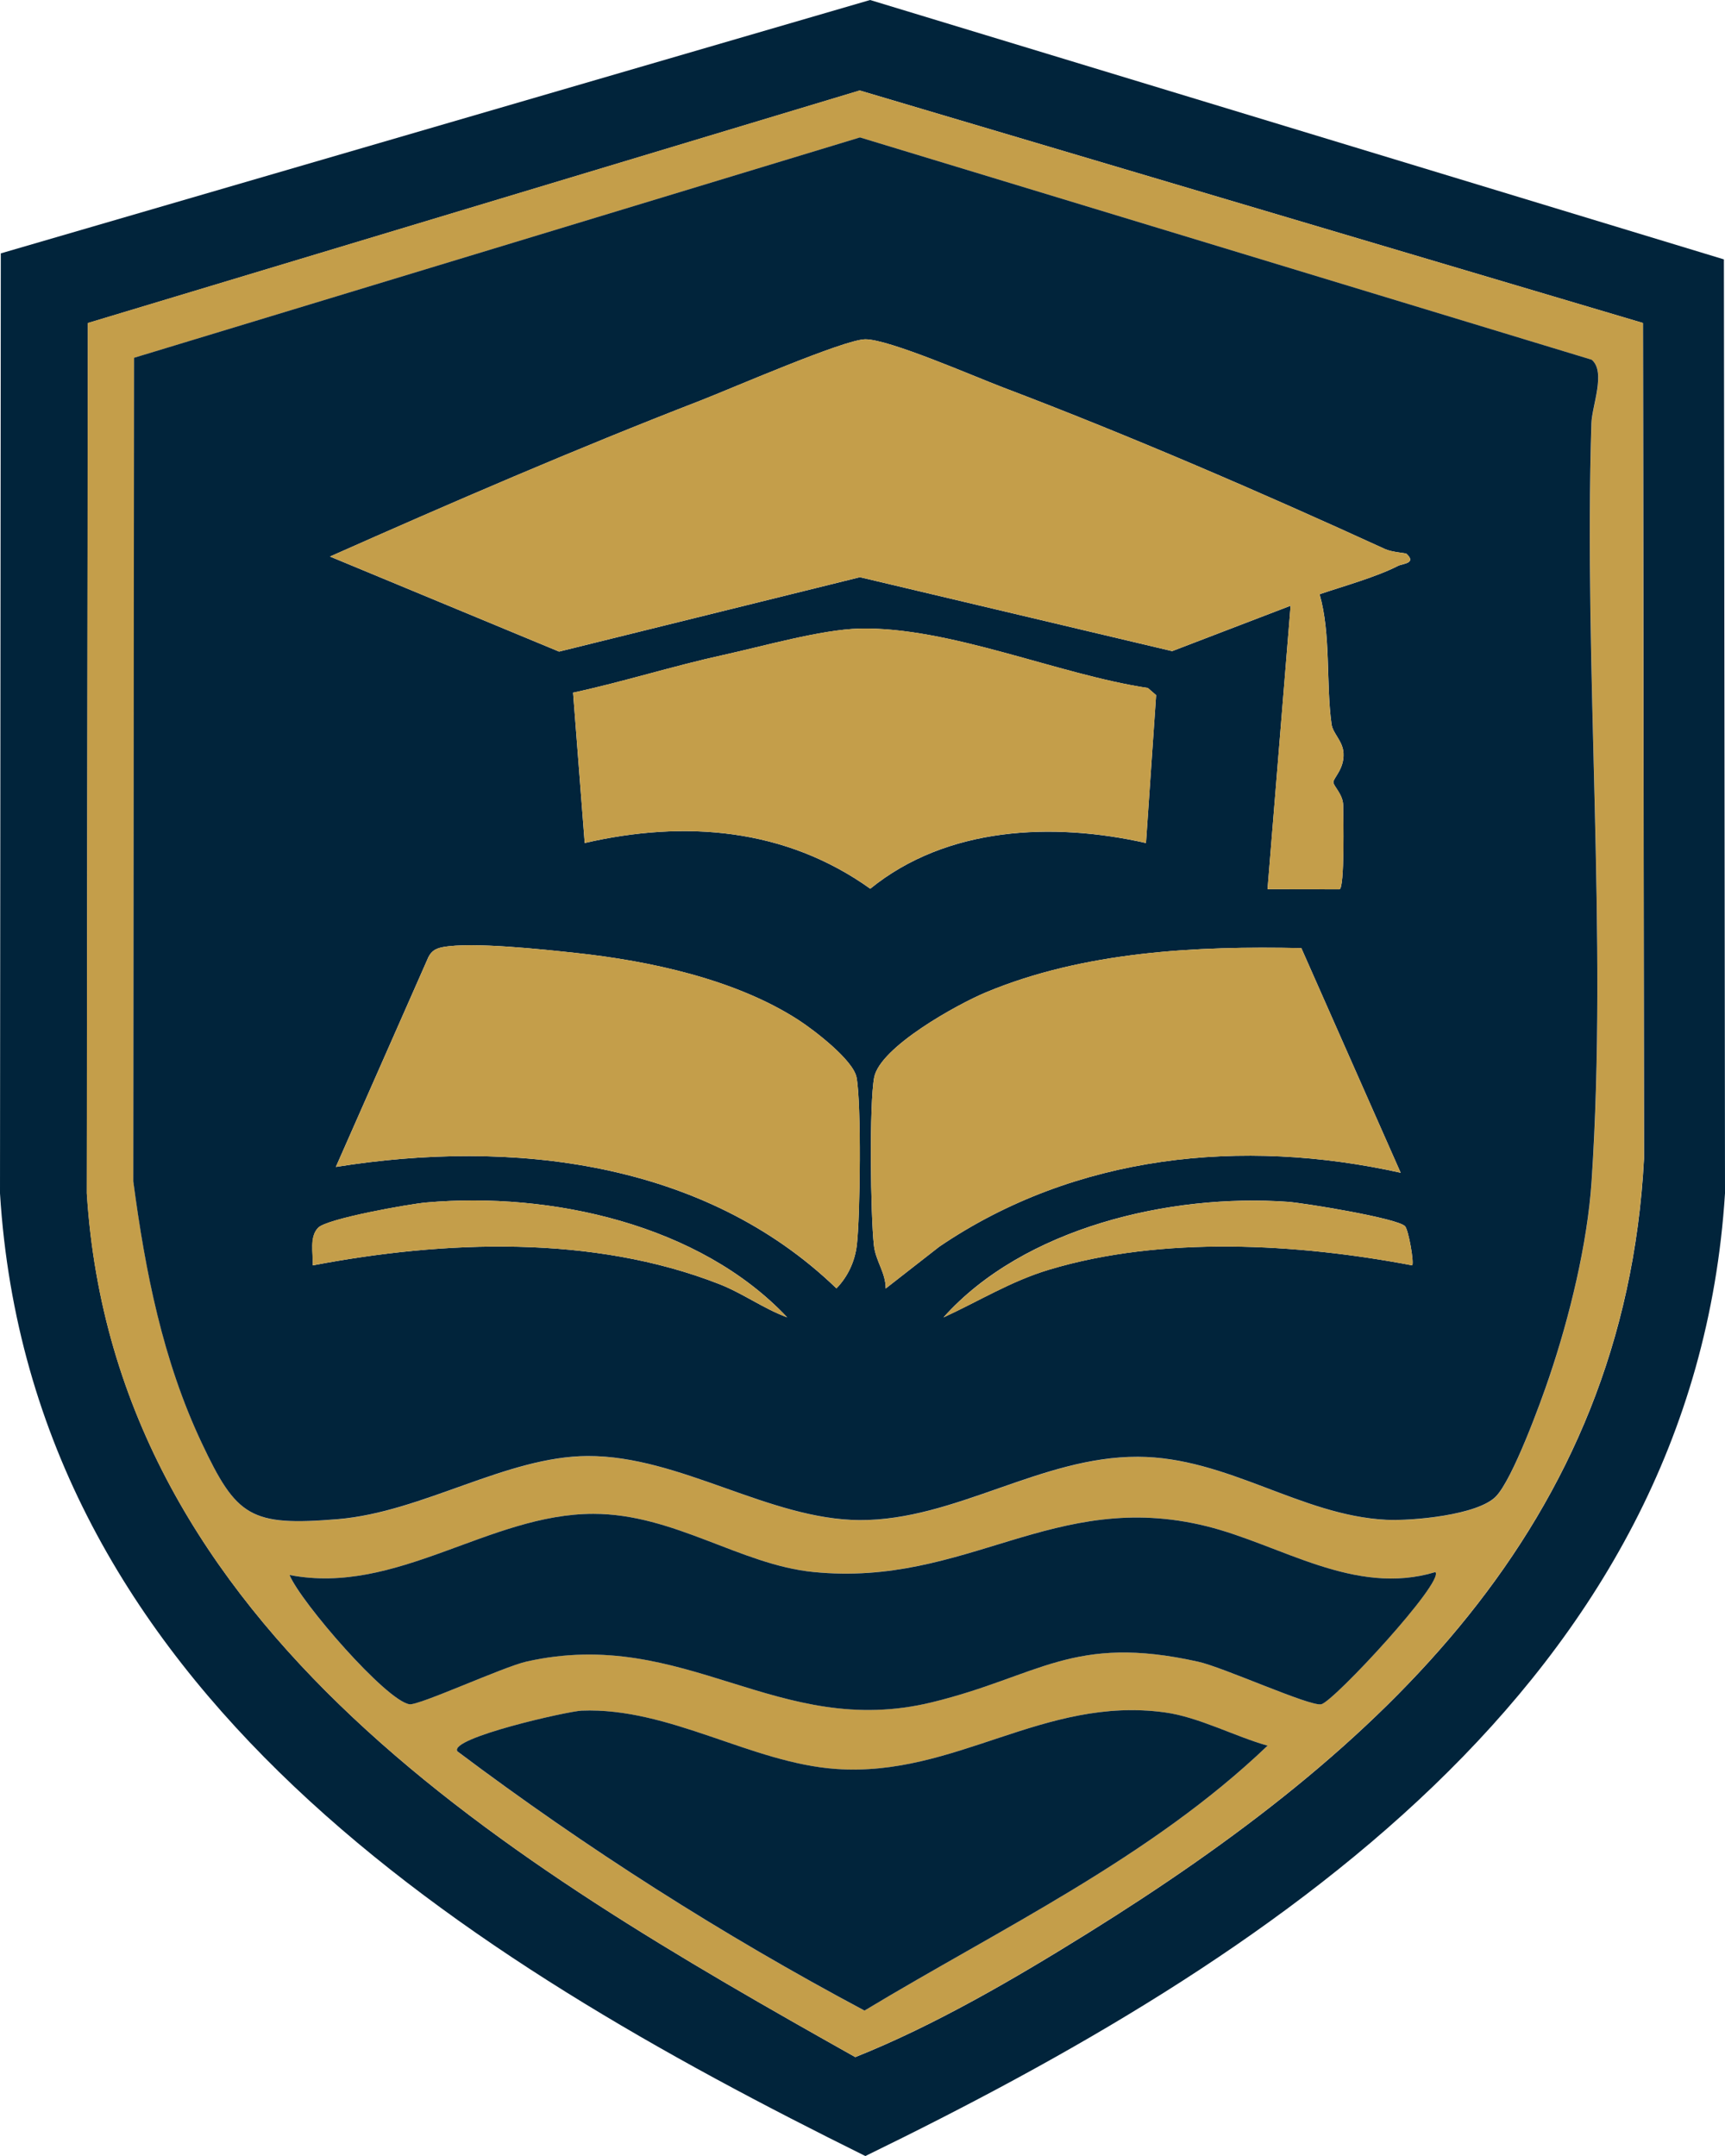
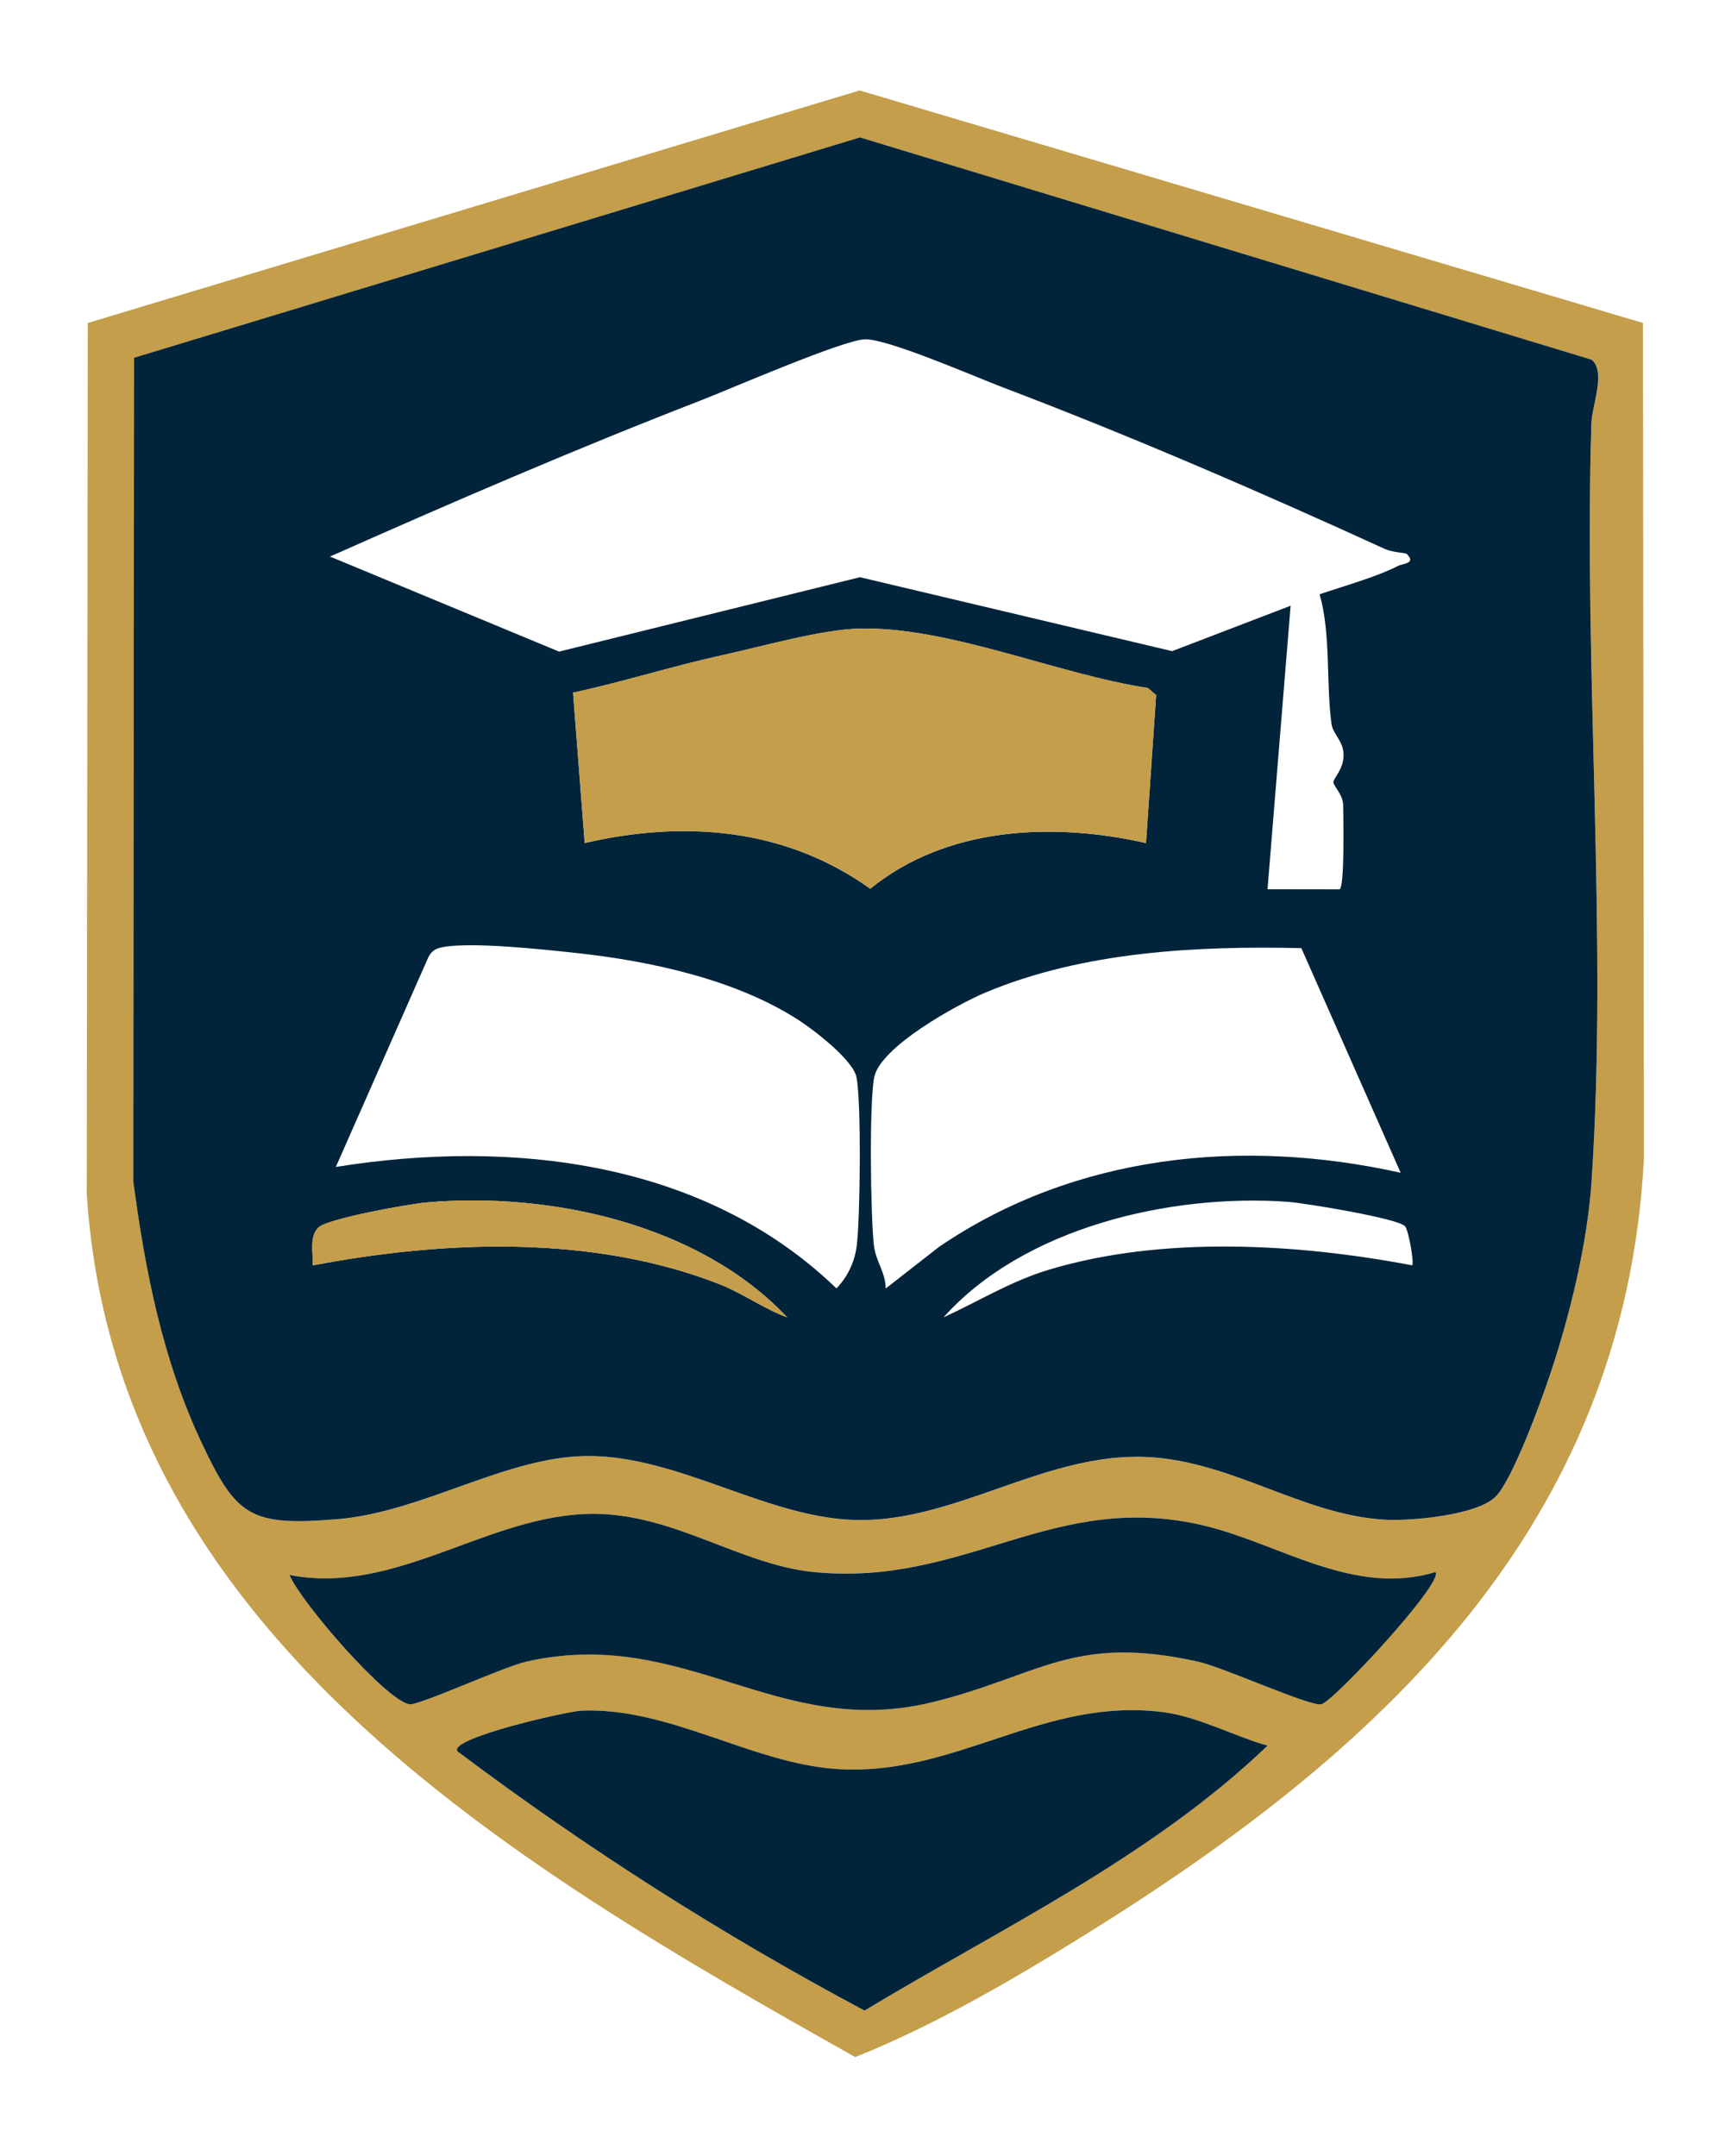
<svg xmlns="http://www.w3.org/2000/svg" id="uuid-3f33a919-5500-40b9-8708-9b2c6853947e" data-name="Calque 2" viewBox="0 0 623.07 778.86">
  <defs>
    <style>      .uuid-596d1d60-5aef-4fdc-9f59-e00e2a111025 {        fill: #01243b;      }      .uuid-4cf3c3dc-9e4c-434f-8469-bad518ed1fc7 {        fill: #c49e4a;      }    </style>
  </defs>
  <g id="uuid-65f36c0a-46ad-4b75-9cc9-51e83b358505" data-name="Layer 1">
    <g>
-       <path class="uuid-596d1d60-5aef-4fdc-9f59-e00e2a111025" d="M622.67,93.7l.4,337.38c-11.25,177.67-166.15,277.45-310.5,347.77C168.16,707.37,11.1,610.41,0,431.09L.29,91.53,314.28,0l308.39,93.7ZM593.43,116.68L310.54,32.69,31.75,116.7l-.38,314.37c9.97,158.61,154.03,242.59,277.56,312.05,28.53-11.37,57.5-28.28,83.96-44.75,105.62-65.78,193.91-146.75,200.93-279.82l-.36-301.85-.04-.02Z" />
      <path class="uuid-4cf3c3dc-9e4c-434f-8469-bad518ed1fc7" d="M593.43,116.68l.36,301.85c-7.02,133.06-95.29,214.06-200.93,279.82-26.46,16.47-55.43,33.4-83.96,44.75C185.36,673.63,41.3,589.65,31.33,431.04l.38-314.37L310.5,32.67l282.89,83.98.04.02ZM48.45,129.24l-.27,297.54c4.31,32.5,10.68,64.69,24.69,94.46,12.6,26.73,17.62,30.22,49.22,27.57,30.6-2.55,60.85-22.7,90.26-22.8,33.32-.13,65.55,23.01,98.24,23.14,34.38.15,65.44-22.99,100.46-22.87,32.34.13,58.82,21.24,89.69,22.76,9.43.46,33.03-1.69,39.59-8.42,6.04-6.19,16.18-33.97,19.36-43.35,7.21-21.45,13.71-47.93,15.22-70.48,5.89-88.54-2.91-184.23-.06-273.88.19-6.27,5.35-18.54.1-22.93L310.65,49.66,48.47,129.26l-.02-.02ZM518.44,567.89c-29.26,8.88-55.79-9.91-82.71-16.58-55.08-13.63-86.47,22.07-141.97,16.55-26.38-2.63-50.29-21.01-79.45-21.01-37.69,0-71.03,29.64-109.76,22.09,4.12,9.89,34.91,45.4,43.33,46.7,3.41.52,33.92-13.54,42.31-15.43,57.33-12.88,90.61,28.3,146.4,14.72,38.75-9.43,50.81-24.75,96.15-14.67,9.13,2.03,40.55,16.32,44.5,15.38,4.54-1.09,44.65-44.38,41.18-47.76h.02ZM457.84,630.62c-11.89-3.37-24.87-10.35-37.12-12.02-43.85-6.02-75.58,23.43-118.68,20.44-30.73-2.13-60.18-22.34-91.99-21.07-4.87.19-48.05,9.93-44.86,14.69,46.53,34.99,95.61,66.22,147.05,93.66,49.68-29.95,103.21-55.22,145.58-95.69l.02-.02Z" />
      <path class="uuid-596d1d60-5aef-4fdc-9f59-e00e2a111025" d="M48.45,129.24L310.63,49.64l264.29,80.31c5.25,4.39.08,16.68-.1,22.93-2.84,89.65,5.96,185.34.06,273.88-1.5,22.57-7.98,49.04-15.22,70.48-3.16,9.41-13.31,37.16-19.36,43.35-6.56,6.73-30.16,8.88-39.59,8.42-30.85-1.53-57.36-22.64-89.69-22.76-35.01-.13-66.07,23.01-100.46,22.87-32.69-.15-64.92-23.26-98.24-23.14-29.41.1-59.63,20.23-90.26,22.8-31.6,2.63-36.62-.84-49.22-27.57-14.03-29.76-20.38-61.95-24.69-94.46l.27-297.54.02.02ZM508.01,200.03c-.29-.27-5.2-.54-7.69-1.67-44.67-20.46-92.2-41.01-138.12-58.44-10.28-3.91-41.14-17.41-49.68-17.35-7.71.08-48.74,17.95-59.47,22.11-45.06,17.45-89.73,36.77-133.86,56.37l82.75,34.34,108.67-26.88,112.77,26.71,42.79-16.41-8.34,102.42,25.98.04c1.94-.29,1.4-26.63,1.34-30.45s-3.53-6.86-3.53-8.26c0-1.53,3.95-4.79,3.66-10.43-.23-4.51-3.87-7.11-4.33-10.56-2.03-14.82-.17-32.52-4.31-46.9,8.8-2.99,20.3-6.15,28.41-10.28,1.57-.79,6.75-.86,2.97-4.35v-.02ZM413.93,304.52l3.66-53.4-2.99-2.59c-32.31-4.85-71.78-22.22-104.18-21.45-13.73.33-34.91,6.4-49.08,9.51-18.23,3.99-36.12,9.7-54.35,13.63l4.2,54.32c36.08-8.34,72.47-5.43,103.15,16.51,27.63-22.45,65.9-24.12,99.58-16.51v-.02ZM121.32,421.55c63.44-10.18,133.02-2.24,180.8,43.87,4.12-4.24,6.65-9.7,7.36-15.59,1.23-10.28,1.67-51.36-.1-60.62-1.19-6.27-15.34-17.1-21.03-20.78-22.66-14.65-53.68-21.32-80.33-24.18-11.85-1.27-37.5-4.08-48.07-2.11-3.14.59-4.56,1.8-5.71,4.74l-32.94,74.68.02-.02ZM470.05,342.5c-37.85-.84-78.59,1.21-113.96,15.99-10.3,4.31-38.23,19.71-40.34,30.73-1.82,9.53-1.3,49.94-.1,60.64.65,5.77,4.28,9.87,4.26,15.61l19.36-15.11c49.12-33.38,109.4-39.44,166.65-26.71l-35.87-81.14h0ZM284.35,475.9c-31.62-33.61-85.39-45.48-130.37-41.51-6.33.56-35.74,5.85-39,9.07-3.26,3.22-1.82,9.3-2.01,13.65,47.47-9.05,101.08-11.14,146.86,6.77,8.57,3.37,15.97,8.88,24.54,12.02h-.02ZM507.52,442.98c-2.55-2.88-36.35-8.4-42.39-8.84-42.49-3.01-95.36,9.32-124.35,41.76,12.83-5.89,24.37-13.11,38.13-17.24,40.95-12.31,89.67-9.45,131.16-1.57.77-.79-1.27-12.67-2.57-14.13l.02.02Z" />
      <path class="uuid-596d1d60-5aef-4fdc-9f59-e00e2a111025" d="M518.44,567.89c3.47,3.39-36.64,46.67-41.18,47.76-3.95.94-35.35-13.36-44.5-15.38-45.34-10.1-57.4,5.23-96.15,14.67-55.79,13.59-89.06-27.59-146.4-14.72-8.38,1.88-38.9,15.95-42.31,15.43-8.44-1.3-39.21-36.81-43.33-46.7,38.71,7.52,72.07-22.11,109.76-22.09,29.16,0,53.09,18.39,79.45,21.01,55.47,5.54,86.87-30.18,141.97-16.55,26.92,6.67,53.45,25.44,82.71,16.58h-.02Z" />
      <path class="uuid-596d1d60-5aef-4fdc-9f59-e00e2a111025" d="M457.84,630.62c-42.35,40.47-95.9,65.74-145.58,95.69-51.44-27.42-100.5-58.67-147.05-93.66-3.22-4.77,39.99-14.51,44.86-14.69,31.79-1.27,61.26,18.94,91.99,21.07,43.08,2.99,74.83-26.44,118.68-20.44,12.25,1.67,25.23,8.67,37.12,12.02l-.02.02Z" />
-       <path class="uuid-4cf3c3dc-9e4c-434f-8469-bad518ed1fc7" d="M508.01,200.03c3.78,3.49-1.4,3.55-2.97,4.35-8.11,4.14-19.61,7.29-28.41,10.28,4.12,14.38,2.26,32.11,4.31,46.9.48,3.45,4.1,6.04,4.33,10.56.29,5.66-3.66,8.93-3.66,10.43,0,1.38,3.45,4.24,3.53,8.26.08,4.01.63,30.16-1.34,30.45l-25.98-.04,8.34-102.42-42.79,16.41-112.77-26.71-108.67,26.88-82.75-34.34c44.12-19.61,88.79-38.9,133.86-56.37,10.72-4.16,51.75-22.03,59.47-22.11,8.55-.08,39.38,13.44,49.68,17.35,45.9,17.43,93.43,37.98,138.12,58.44,2.49,1.15,7.4,1.42,7.69,1.67v.02Z" />
      <path class="uuid-4cf3c3dc-9e4c-434f-8469-bad518ed1fc7" d="M413.93,304.52c-33.67-7.63-71.95-5.96-99.58,16.51-30.68-21.93-67.07-24.85-103.15-16.51l-4.2-54.32c18.23-3.93,36.12-9.64,54.35-13.63,14.17-3.09,35.32-9.18,49.08-9.51,32.4-.77,71.86,16.6,104.18,21.45l2.99,2.59-3.66,53.4v.02Z" />
-       <path class="uuid-4cf3c3dc-9e4c-434f-8469-bad518ed1fc7" d="M470.05,342.5l35.87,81.14c-57.25-12.71-117.53-6.67-166.65,26.71l-19.36,15.11c0-5.77-3.62-9.84-4.26-15.61-1.19-10.68-1.71-51.08.1-60.64,2.11-11.02,30.04-26.42,40.34-30.73,35.37-14.78,76.08-16.83,113.96-15.99Z" />
-       <path class="uuid-4cf3c3dc-9e4c-434f-8469-bad518ed1fc7" d="M121.32,421.55l32.94-74.68c1.15-2.95,2.57-4.16,5.71-4.74,10.56-1.94,36.2.84,48.07,2.11,26.65,2.86,57.65,9.53,80.33,24.18,5.69,3.68,19.84,14.51,21.03,20.78,1.78,9.26,1.34,50.35.1,60.62-.71,5.89-3.24,11.33-7.36,15.59-47.78-46.11-117.37-54.05-180.8-43.87l-.02.02Z" />
      <path class="uuid-4cf3c3dc-9e4c-434f-8469-bad518ed1fc7" d="M284.35,475.9c-8.57-3.16-15.95-8.67-24.54-12.02-45.75-17.91-99.39-15.82-146.86-6.77.19-4.35-1.4-10.3,2.01-13.65s32.69-8.51,39-9.07c44.98-3.97,98.74,7.9,130.37,41.51h.02Z" />
-       <path class="uuid-4cf3c3dc-9e4c-434f-8469-bad518ed1fc7" d="M507.52,442.98c1.3,1.46,3.32,13.31,2.57,14.13-41.49-7.9-90.21-10.74-131.16,1.57-13.75,4.14-25.29,11.35-38.13,17.24,28.99-32.44,81.85-44.77,124.35-41.76,6.04.44,39.84,5.96,42.39,8.84l-.02-.02Z" />
    </g>
  </g>
</svg>